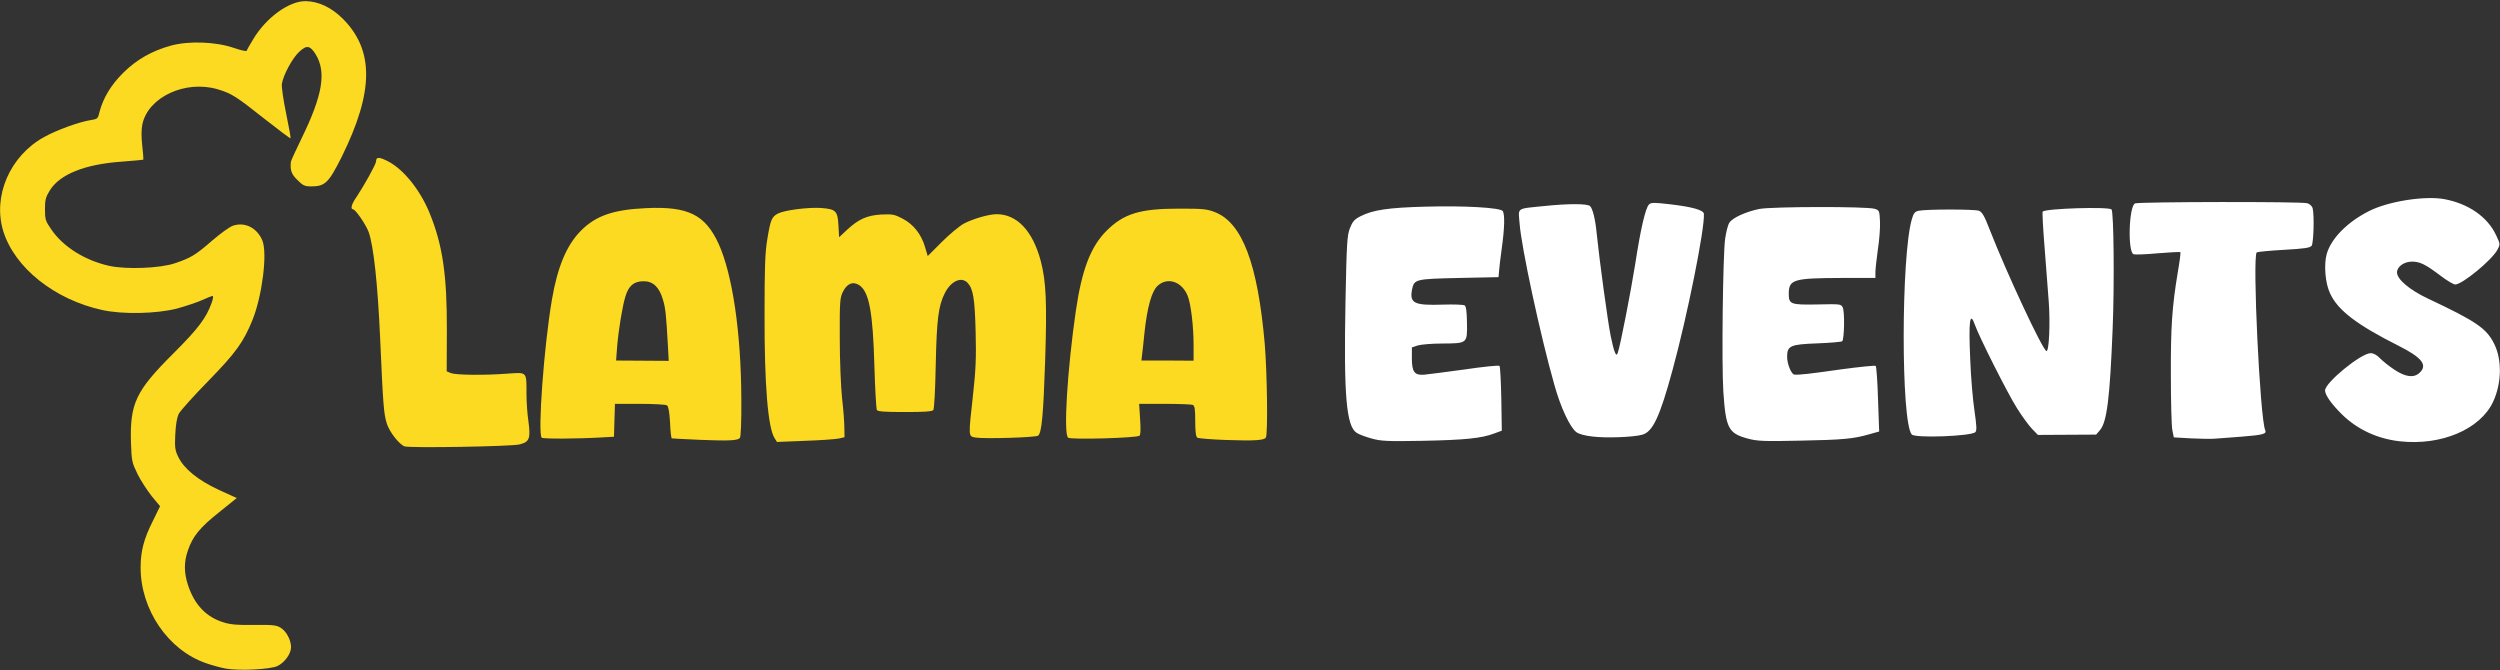
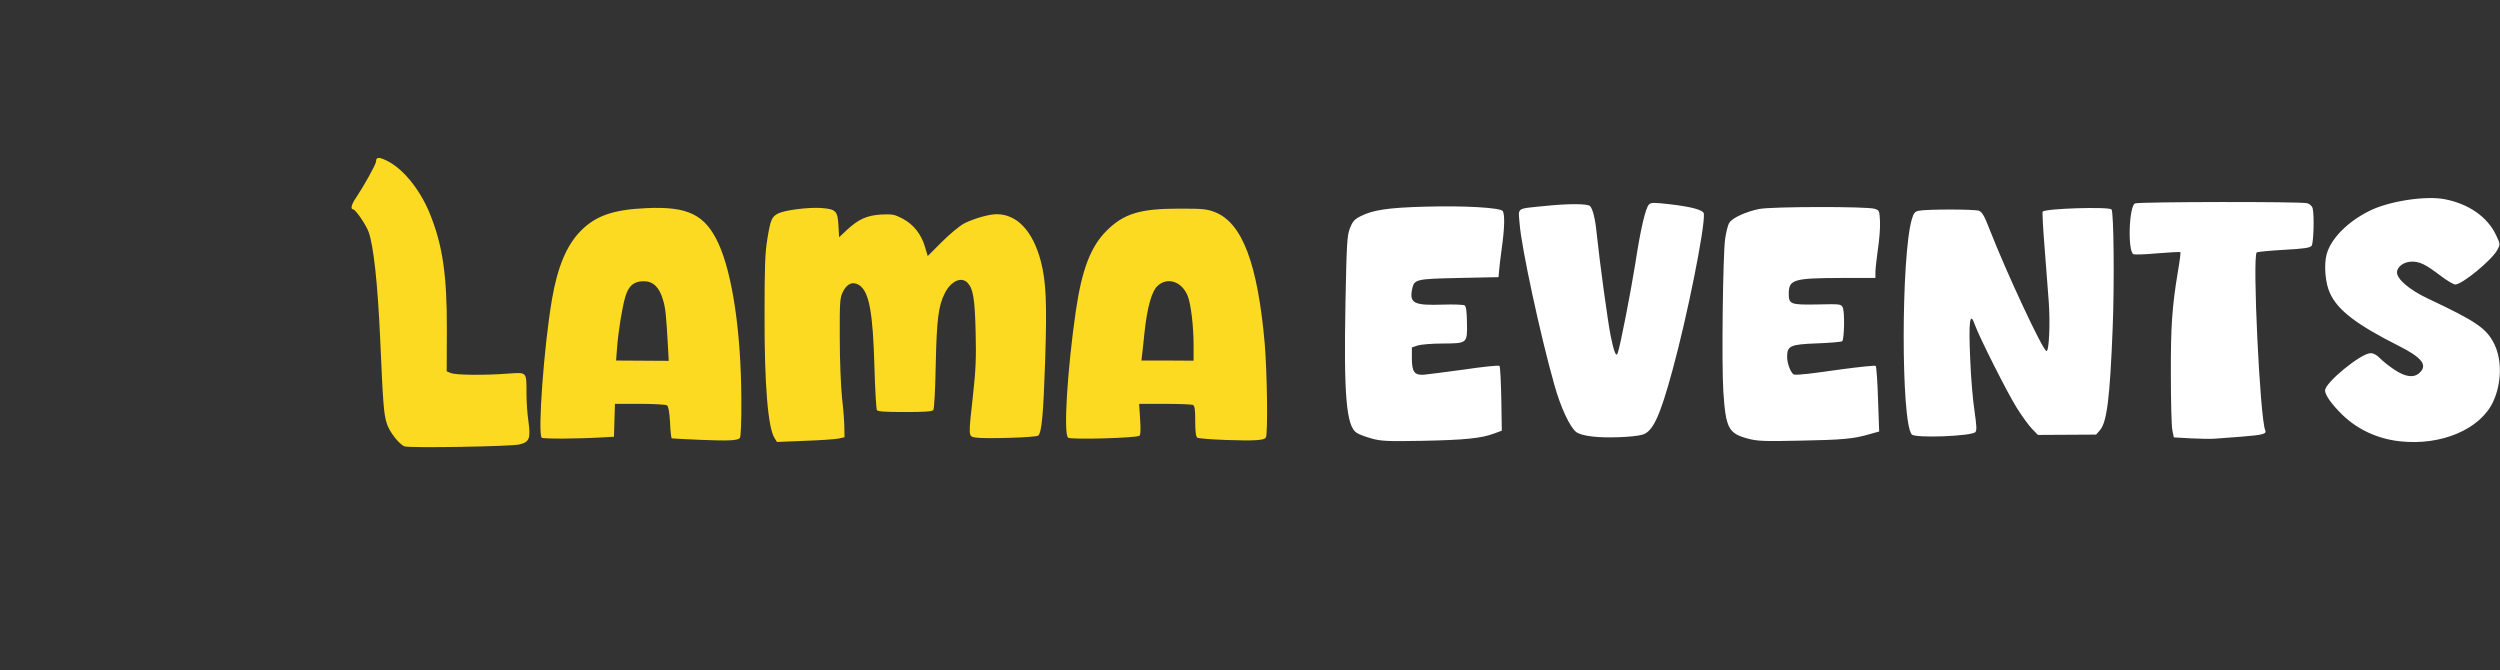
<svg xmlns="http://www.w3.org/2000/svg" width="1529" height="410" viewBox="0 0 1529 410" fill="none">
  <rect x="0" y="0" width="1529" height="410" fill="#333333" stroke="none" />
-   <path d="M138.1 408.9C135.2 408.4 129.7 406.9 126 405.6C102.8 397.6 86 372.9 86 347.1C86 337.1 88 329.5 93.5 318.6L97.9 309.6L92.9 303.6C90.2 300.2 86.2 294.1 84.2 290.1C80.7 282.9 80.5 282.1 80.1 270.8C79.4 246.7 83 239.1 106.1 216.1C121.5 200.7 126.1 194.5 129.5 185.1C130.3 182.9 130.5 181 130.1 181C129.6 181 126.7 182.1 123.7 183.5C120.6 184.9 113.7 187.2 108.3 188.7C95.8 191.9 75.3 192.4 62.5 189.6C33.3 183.2 9 163.8 2 141.4C-4.6 119.9 6.1 95.3 27 83.8C34.5 79.6 48.6 74.5 55.2 73.5C59.7 72.8 59.9 72.7 60.9 68.3C63.1 59.9 68 51.8 75.4 44.5C83.6 36.4 92.9 31.1 104.5 27.9C115.5 24.9 132 25.5 143 29.3C147.1 30.7 150.6 31.5 150.8 31.1C150.9 30.7 152.7 27.5 154.8 24.1C162.6 10.9 176.7 0.6 186.9 0.7C194.7 0.8 202.7 4.5 209.6 11.4C228.9 30.7 228.7 56 209 95.9C201.1 111.7 198.8 114 190.5 114C186.3 114 185.3 113.5 181.9 110.1C178.2 106.5 177.4 104.1 177.9 99C178 98.2 181 91.7 184.5 84.5C197.3 58.3 199.7 44.1 193.1 33.3C189.7 27.8 187.6 27.4 183.2 31.5C179 35.2 173.2 45.9 172.4 51.3C172.1 53 173.3 61.2 175 69.4C176.7 77.5 177.9 84.4 177.7 84.6C177.5 84.8 170.2 79.3 161.4 72.4C144.5 59 141.6 57.1 133.1 54.6C113.4 48.8 90.7 59.3 87.1 75.9C86.4 79.2 86.4 83.6 87 89.1C87.5 93.6 87.8 97.5 87.7 97.6C87.5 97.8 81.4 98.3 74 98.9C51.8 100.5 36.6 106.6 30.5 116.4C27.9 120.6 27.5 122.3 27.5 128C27.5 134.2 27.8 135.2 31.5 140.5C38.7 151 52 159.3 66.8 162.6C77.3 164.9 97.9 164.1 107 161C116.8 157.7 119.7 155.9 129.7 147.2C134.8 142.8 140.6 138.6 142.6 138C149.9 135.6 157.3 139.4 160.5 147.2C163.6 155 160.4 180.7 154.5 195.5C149 209.1 144.3 215.7 127.4 233C118.5 242.1 110.4 251.1 109.4 253C108.2 255.4 107.5 259.5 107.2 265.7C106.8 273.7 107.1 275.5 109 279.4C112.5 286.7 121 293.6 133.6 299.5L144.8 304.6L134 313.3C122.3 322.6 117.9 327.9 114.9 336.7C112.4 343.9 112.5 350.5 115.1 358.2C119.1 370.1 126.3 377.5 136.9 380.7C141.1 382 145.7 382.4 155.5 382.2C166.7 382.1 169 382.3 171.6 383.9C175.1 386 178 391.4 178 395.8C178 399.8 174.2 405.1 169.8 407.3C165.5 409.4 146.4 410.4 138.1 408.9Z" fill="#FCDA21" />
  <path d="M247.4 273C244.1 271.7 238.2 264.2 236.6 259.1C234.7 253.2 234.3 247.8 232.5 207C231 173.5 228.5 150.5 225.5 142C223.9 137.5 217.4 128 215.9 128C214.2 128 215 124.8 217.9 120.7C222.7 113.5 230 100.4 230 98.7C230 95.9 231.8 95.9 237 98.5C246.7 103.4 256.8 115.9 262.7 130.2C270.7 149.7 273.4 168.1 273.3 201.8L273.2 227.1L275.8 228.2C279 229.4 296.4 229.6 310.6 228.5C322.5 227.7 322 227.1 322 241C322 245.7 322.5 253.2 323.2 257.8C324.6 268.2 323.8 270.3 317.8 271.8C312.7 273.1 250.5 274.1 247.4 273ZM428 269C418.9 268.6 411.2 268.2 410.9 268.1C410.5 268.1 410 263.7 409.8 258.4C409.4 251.7 408.8 248.5 407.9 247.9C407.1 247.4 399.7 247 391.3 247H376.1L375.8 257L375.5 267.1L368.5 267.5C353.6 268.4 332.1 268.5 331.3 267.7C328.8 265.1 332.7 211.4 337.6 183C341 163.2 346.6 149.8 355.3 141.1C364.4 131.9 375.2 128.2 395.2 127.3C420.9 126.1 431.3 131.3 439.5 149.1C448 167.9 453.2 203.1 453.4 243.7C453.5 258 453.1 267.3 452.5 267.9C450.9 269.5 445.4 269.7 428 269ZM408.5 211.6C407.4 191.9 407 188.3 405.4 183.1C403.2 175.6 399.4 172 393.7 172C387.7 172 384.5 174.7 382.5 181.3C380.6 187.6 378.3 201.6 377.4 212.5L376.8 220.5L392.9 220.6L409 220.7L408.5 211.6ZM473.7 267.9C469.7 261.6 467.5 235.6 467.6 192.5C467.6 163.7 467.9 154.4 469.3 146.2C471.2 134.5 472 132.6 475.8 130.6C479.9 128.5 494.2 126.7 502.2 127.2C511.3 127.9 512.3 129 512.8 138L513.2 145.1L518 140.6C525 134.1 530.2 131.7 539 131.2C545.8 130.9 547 131.1 552 133.7C558.7 137.2 563.4 143.2 565.7 150.9L567.4 156.6L576 148C580.7 143.3 586.8 138.2 589.6 136.7C595.2 133.8 604.8 131 609.5 131C622 131 631.6 141.2 636.5 159.5C639.8 172.1 640.4 184.8 639.2 221C638.1 254 637.1 264.3 635 266.4C633.8 267.6 601.7 268.5 596.6 267.6C592.2 266.8 592.2 267.5 595.1 241.5C596.8 226.2 597.1 218.7 596.7 203C596.2 182.7 595.2 176.6 591.8 173C588 169 581.7 171.8 577.9 179.2C573.9 187 572.9 195.4 572.3 223C572 238.6 571.4 250 570.8 250.8C570 251.7 565.3 252 553.4 252C541.5 252 536.9 251.7 536.3 250.8C535.9 250.1 535.2 238.3 534.8 224.5C533.9 191.1 531.6 178.4 525.5 174.4C521.7 171.9 518 173.4 515.5 178.5C513.7 182.2 513.5 184.4 513.6 207C513.6 220.5 514.3 236.9 515 243.5C515.8 250.1 516.4 258.2 516.4 261.5L516.5 267.4L513 268.2C511.1 268.6 501.8 269.3 492.4 269.6L475.2 270.3L473.7 267.9ZM750 269.1C740.9 268.8 732.9 268.1 732.3 267.7C731.4 267.1 731 263.9 731 257.5C731 250 730.7 248.1 729.4 247.6C728.5 247.3 720.8 247 712.3 247H696.7L697.3 256.5C697.7 262.4 697.6 266.1 696.9 266.5C694.7 267.9 655.2 269 653.3 267.7C650.3 265.8 652.8 225.8 658 190C661.7 164.8 667.1 150.8 676.7 141.2C687.3 130.6 697.3 127.6 721 127.6C735.8 127.6 738.1 127.8 743.2 129.8C759.8 136.4 769.2 161.3 773.5 210.1C775 228 775.5 265.6 774.2 267.6C773.1 269.3 767.7 269.7 750 269.1ZM730 211.5C730 199.6 728.4 186 726.4 181C722.9 172.2 714.1 169.2 708 174.8C704.4 178.1 701.7 187.6 700 203.1C699.4 208.8 698.8 215.1 698.5 217L698.1 220.5H714L730 220.6V211.5Z" fill="#FCDA21" />
  <path d="M1467.8 269.9C1454.1 268.4 1441.8 262.7 1432.4 253.5C1426 247.2 1422 241.6 1422 238.8C1422 234 1444 216 1449.9 216C1451.6 216 1453.7 217.1 1455.6 219.1C1457.2 220.8 1461.1 223.9 1464.4 226.1C1471.2 230.6 1476.3 231.3 1479.8 228C1484.9 223.3 1481.3 218.7 1467 211.5C1441.6 198.7 1429.9 189.9 1425.1 179.5C1422.1 173.3 1421.2 162 1423 155.4C1425.7 145.9 1435.5 135.9 1448.7 129.2C1460.5 123.1 1483.1 119.6 1495 121.8C1509.8 124.6 1521.3 132.6 1526.6 143.8C1529.2 149.4 1529.2 149.4 1527.4 152.8C1524 159.1 1505.9 174 1501.6 174C1500.6 174 1496.5 171.6 1492.6 168.6C1483.5 161.7 1480 160 1475.2 160C1470.3 160 1466 163.1 1466 166.6C1466 170.8 1473.7 177.3 1484.7 182.5C1514.8 196.7 1520.8 200.8 1525.6 210.6C1530.3 220.3 1530 234.5 1524.8 245.7C1516.9 262.6 1493 272.7 1467.8 269.9ZM838.9 268.2C835.3 267.2 831.1 265.7 829.7 264.7C823.4 260.6 821.8 241.8 822.9 184.5C823.6 148.6 823.9 144 825.6 139.6C827.2 135.5 828.3 134.2 832 132.3C839.6 128.4 849 127 871.5 126.4C895.4 125.7 917.8 127 919.1 129.1C920.4 131.2 920.2 139.6 918.5 151.7C917.7 157.6 916.9 164.1 916.8 166L916.5 169.5L892.4 170C865.7 170.6 864.9 170.7 863.6 177.1C862 185.5 864.9 186.9 882.6 186.3C889.1 186.1 895.1 186.3 895.8 186.8C896.7 187.4 897.1 190.8 897.2 197.4C897.4 210.1 897.5 210 882.1 210.1C875.7 210.1 868.9 210.7 867 211.3L863.5 212.5V219.2C863.5 227.4 865.1 229.5 870.7 229.2C872.8 229 883.9 227.6 895.5 226C907 224.3 916.7 223.3 917.1 223.8C917.5 224.2 918 233.3 918.2 244L918.5 263.4L913.9 265.1C906.1 268.1 895.5 269.1 870 269.6C848.7 270 844.6 269.8 838.9 268.2ZM1068.8 268.2C1057.1 265 1055.5 261.9 1054 239.6C1052.9 223.1 1053.7 156 1055.1 146C1055.7 141.9 1056.8 137.4 1057.7 136.2C1059.6 133.2 1067.7 129.5 1076 127.8C1083.7 126.3 1141.7 126.2 1146.5 127.7C1149.4 128.6 1149.5 128.9 1149.8 135.4C1150 139.2 1149.4 146.9 1148.5 152.6C1147.7 158.4 1147 164.6 1147 166.5V170H1126.3C1096.8 170.1 1094.1 170.9 1094 179.6C1094 186.1 1095.1 186.5 1111.6 186.2C1125.4 185.9 1125.9 185.9 1127 188C1128.3 190.5 1128 207.3 1126.7 208.7C1126.2 209.1 1119.4 209.7 1111.5 210C1094.8 210.6 1093 211.5 1093 218.3C1093 222.6 1095.6 228.9 1097.4 229.1C1100.3 229.4 1107 228.6 1126 225.9C1137.2 224.4 1146.8 223.4 1147.2 223.8C1147.6 224.2 1148.3 233.4 1148.6 244.2L1149.3 263.9L1143.6 265.5C1133.7 268.4 1127.3 269 1101 269.5C1078.4 270 1074.7 269.8 1068.8 268.2ZM1340 268.1L1329.5 267.5L1328.6 263C1328.1 260.5 1327.7 245.5 1327.7 229.5C1327.6 199.9 1328.4 187.8 1332 166.1C1333.1 159.8 1333.8 154.4 1333.5 154.2C1333.3 154 1327.1 154.3 1319.8 154.9C1312.4 155.6 1305.7 155.8 1304.9 155.5C1301.2 154.1 1302 126.1 1305.8 124.4C1308.2 123.4 1407.9 123.2 1411.1 124.3C1412.6 124.7 1414.1 126.1 1414.4 127.3C1415.5 131.5 1415 148.6 1413.8 150.3C1412.7 151.6 1409.4 152.1 1396.7 152.8C1388.1 153.3 1380.6 154 1380.2 154.4C1377.5 157.2 1382.2 255.8 1385.4 263.1C1386.4 265.4 1384.3 266 1370.5 267.1C1363.9 267.6 1356.7 268.1 1354.5 268.3C1352.3 268.5 1345.8 268.4 1340 268.1ZM974.1 267C969.5 266.5 965.7 265.5 964.1 264.3C960.2 261.4 954.4 249 950.6 235.2C942.1 205.3 930.4 150.9 929.4 136.8C928.6 126.7 926.9 127.8 944.6 126C959 124.5 970.7 124.5 972.4 126C974 127.3 975.7 133.9 976.5 142.5C978.2 159 983.3 196.7 985.1 205.5C987.1 215.4 988.5 218.7 989.4 215.9C991 211.5 997.5 177.8 1000.1 161.5C1003.4 139.9 1006.4 127.2 1008.5 125.1C1009.7 123.8 1011.5 123.8 1021.1 124.9C1035 126.5 1042 128.5 1042.1 130.8C1042.7 139.8 1031.9 193.5 1022.9 226.4C1015.1 255.1 1010.8 264.2 1004.3 265.9C998.7 267.4 982.5 268 974.1 267ZM1169.2 265.7C1162.6 257.8 1162.7 156.3 1169.3 134C1170.4 130.3 1171.1 129.4 1173.5 128.9C1178.3 127.9 1207.6 127.9 1210.3 128.9C1212.3 129.7 1213.7 132.1 1217 140.7C1227.2 166.8 1249.2 214 1251.6 214.7C1253.2 215.2 1254 197.8 1253 184.4C1252.5 178.4 1251.4 163.7 1250.5 151.7C1249.5 139.7 1249 129.7 1249.3 129.4C1251.2 127.5 1289.6 126.3 1291.4 128.1C1292.8 129.4 1293.2 174.3 1292.1 200.9C1290.4 243.5 1288.6 258 1284.4 263L1282 265.8L1264.2 265.9L1246.4 266L1242.8 262.3C1240.8 260.2 1236.6 254.5 1233.5 249.5C1227.8 240.5 1210.4 205.9 1207.9 198.8C1204.8 189.8 1203.9 196.1 1205 220.1C1205.4 230.8 1206.6 244.8 1207.6 251.3C1208.9 260.4 1209.1 263.3 1208.1 264.3C1205.6 266.8 1171.1 268.1 1169.2 265.7Z" fill="white" />
</svg>